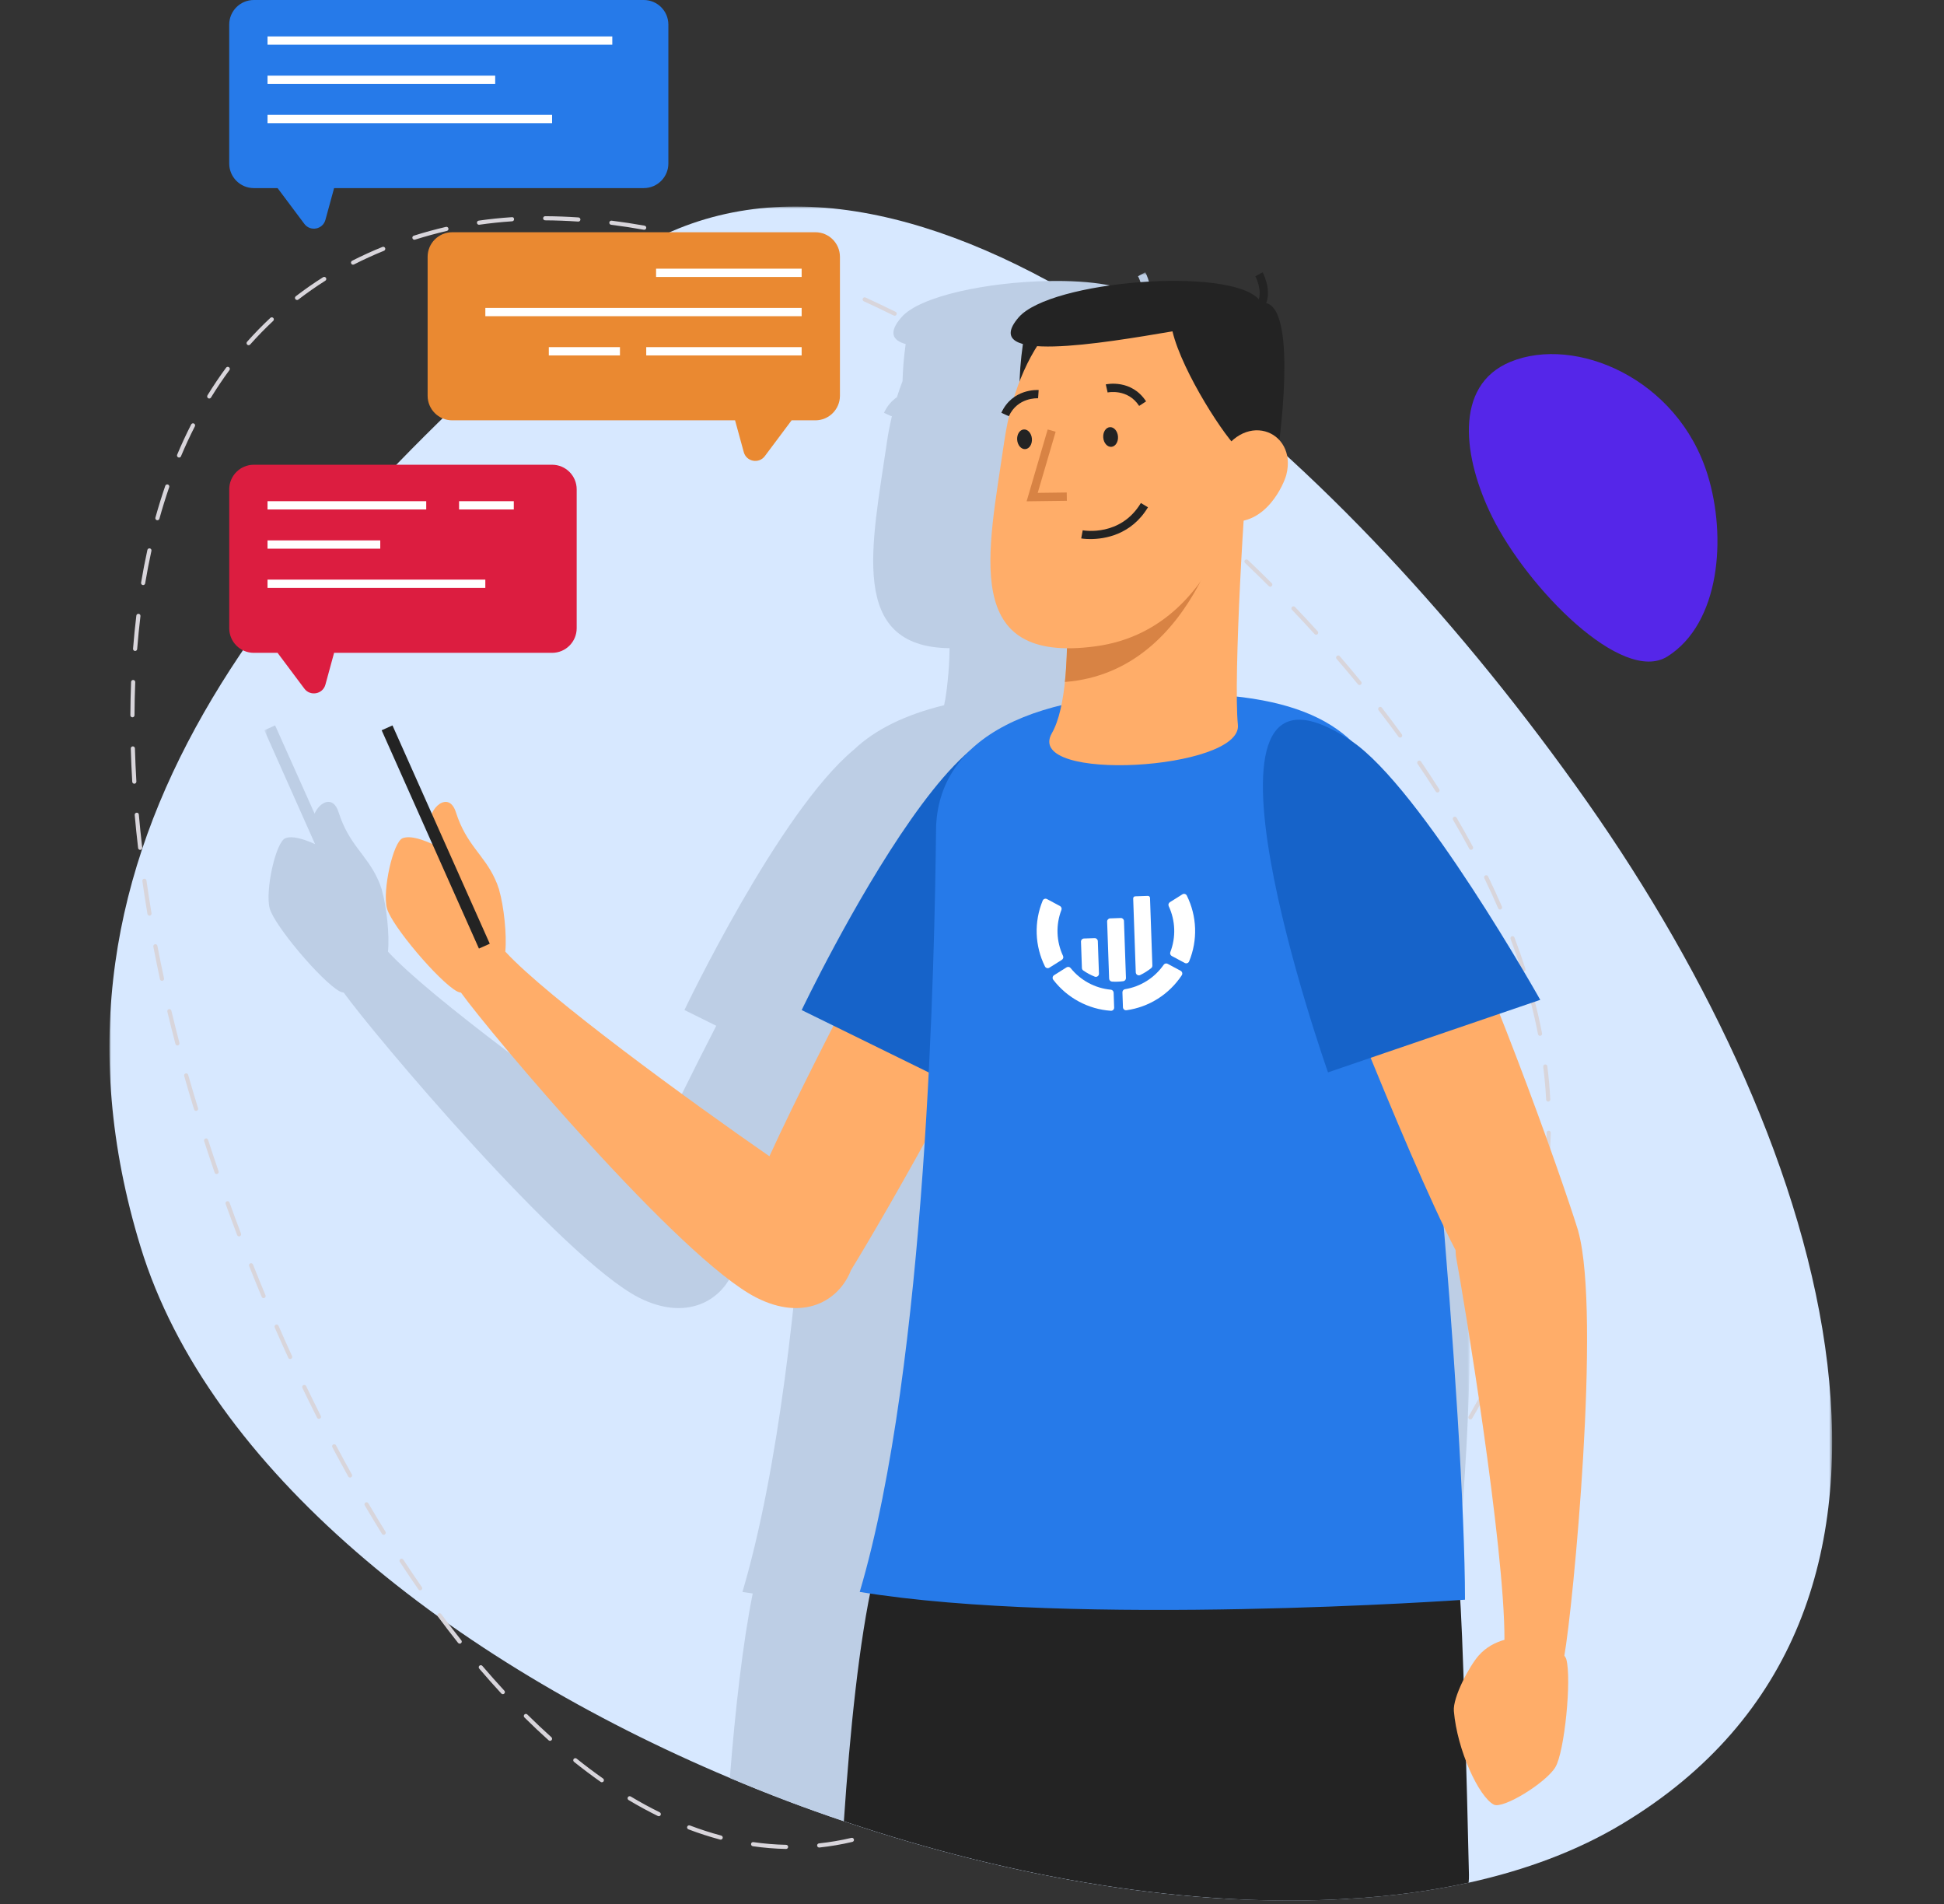
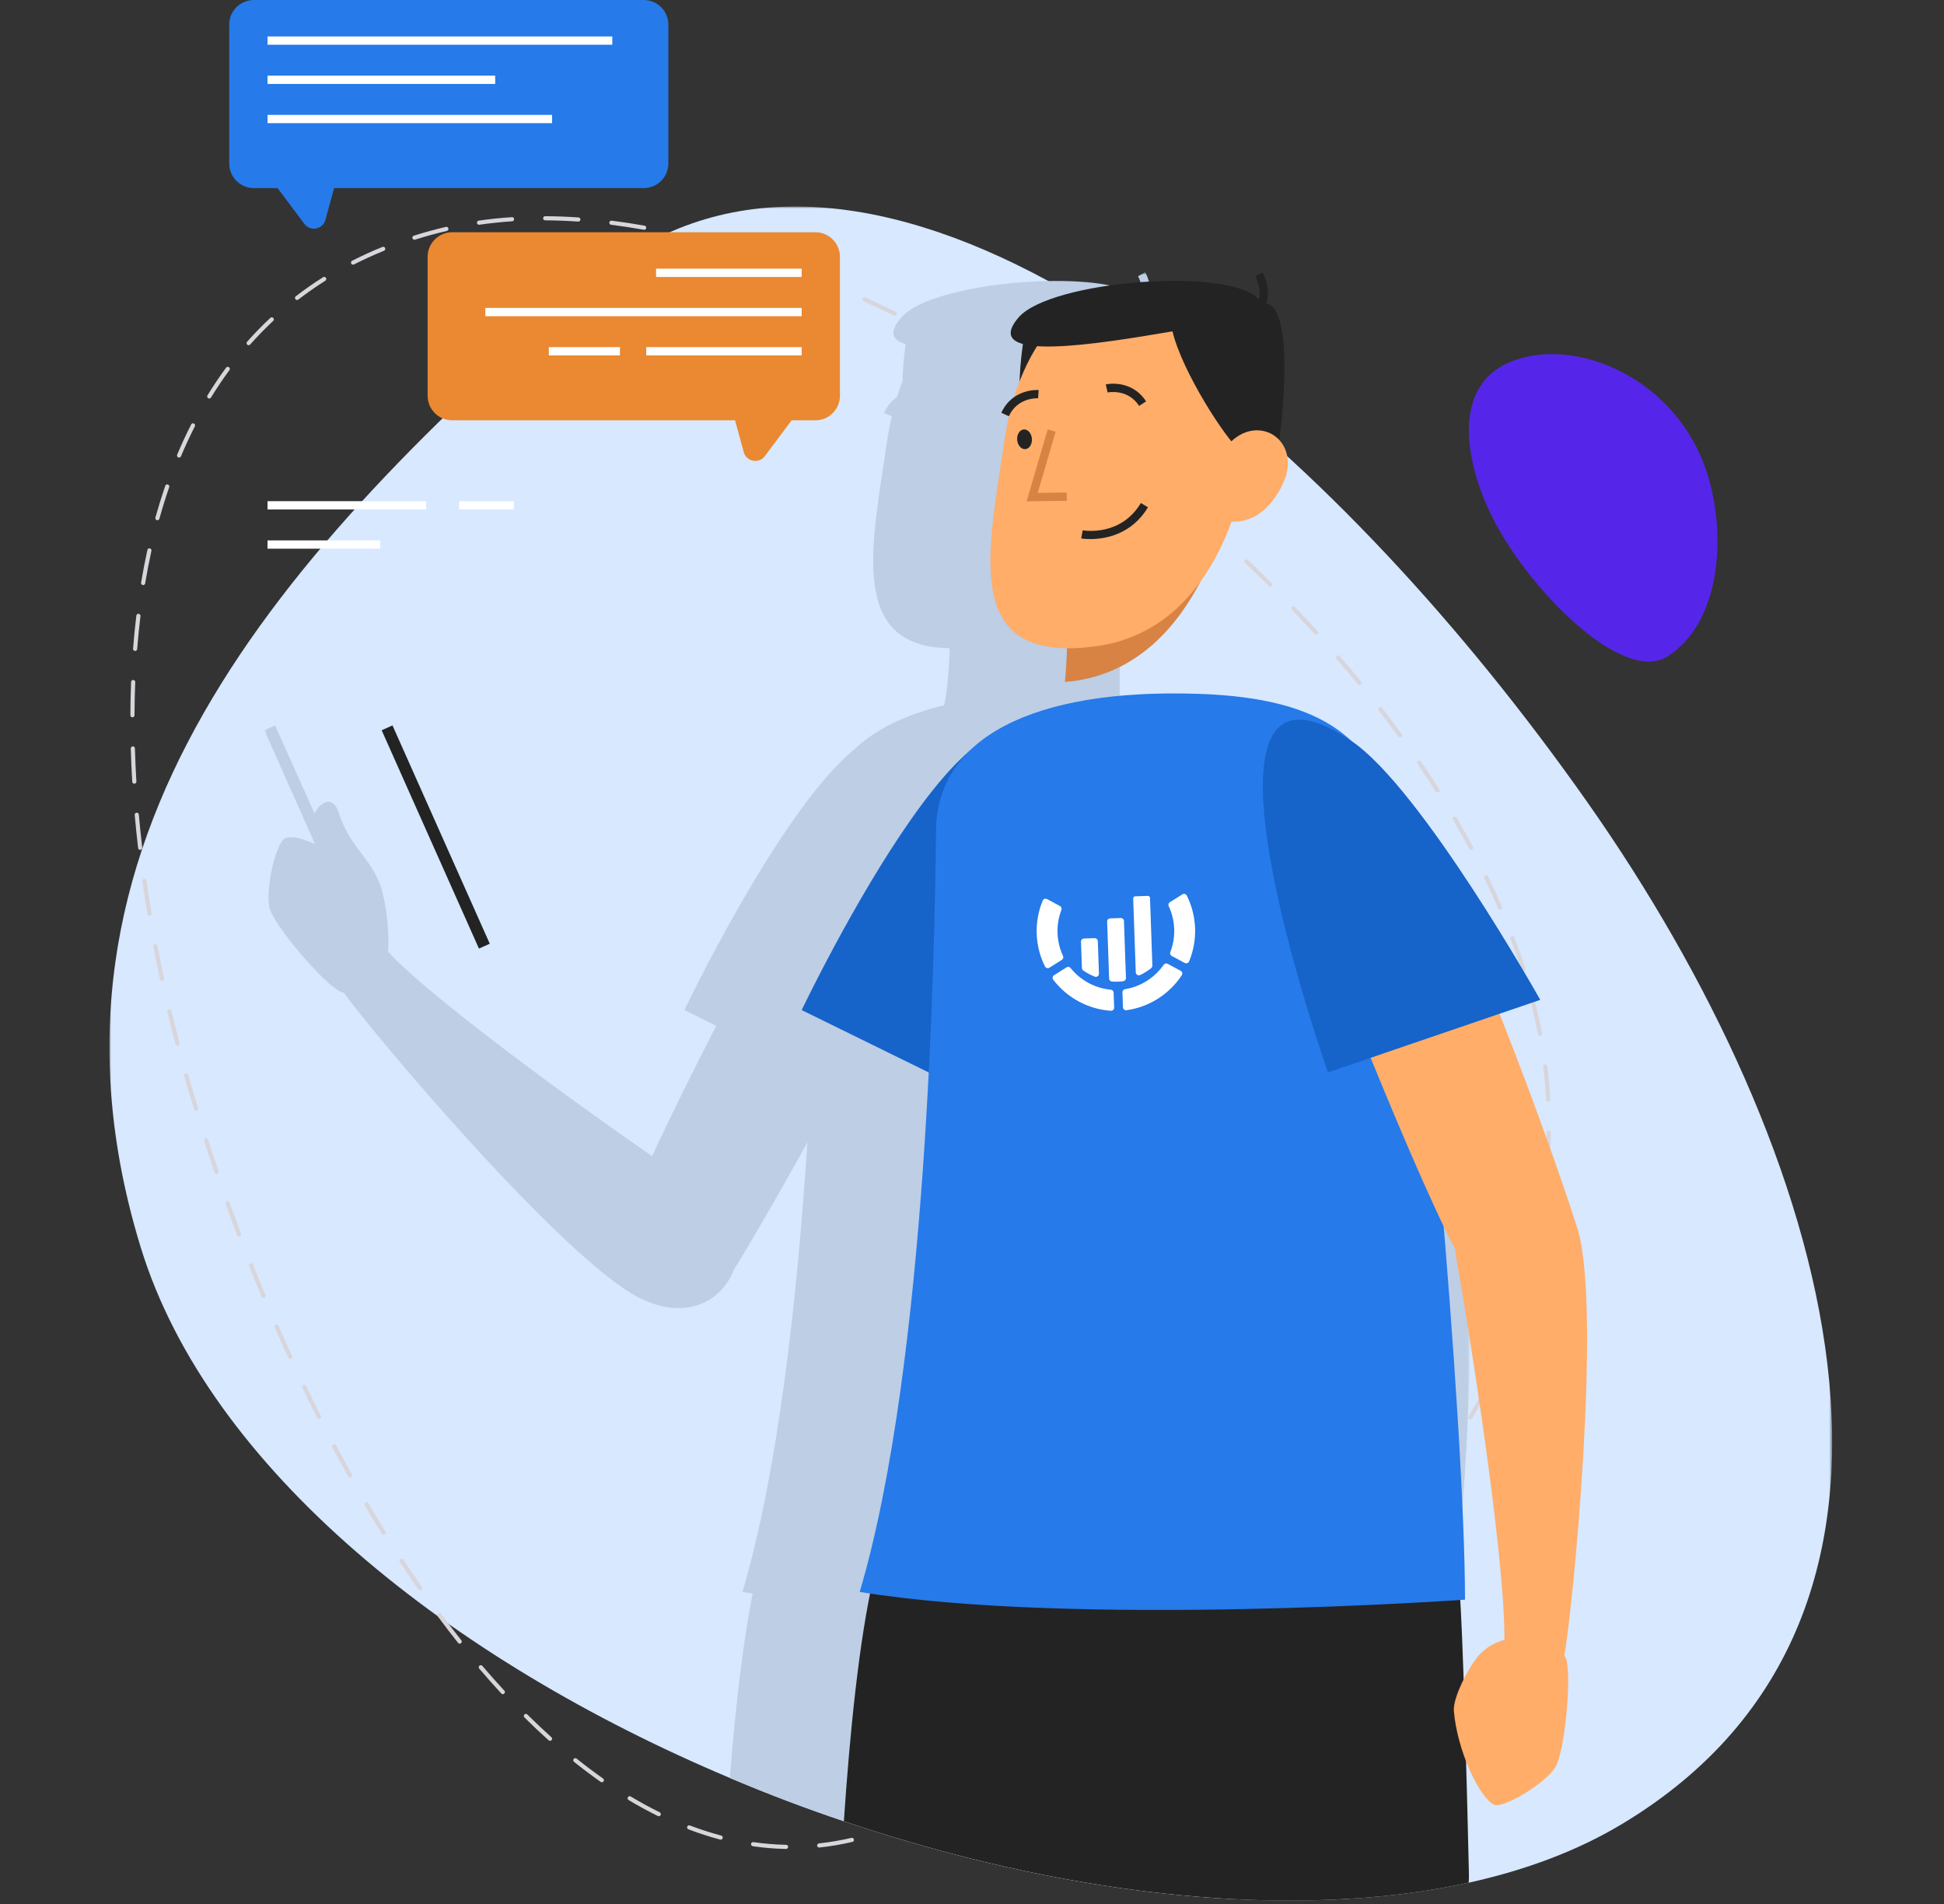
<svg xmlns="http://www.w3.org/2000/svg" xmlns:xlink="http://www.w3.org/1999/xlink" width="533px" height="522px" viewBox="0 0 533 522" version="1.1">
  <rect x="0" y="0" width="533" height="522" fill="#333333" stroke="none" />
  <title>beginners</title>
  <defs>
    <polygon id="path-1" points="0.001 0.901 472.331 0.901 472.331 465.256 0.001 465.256" />
    <polygon id="path-3" points="0.682 0.745 331.167 0.745 331.167 447.082 0.682 447.082" />
  </defs>
  <g id="Final" stroke="none" stroke-width="1" fill="none" fill-rule="evenodd">
    <g id="beginners">
      <g id="Group-41" transform="translate(30, 0)">
        <g id="Group-3" transform="translate(0, 55.711)">
          <mask id="mask-2" fill="white">
            <use xlink:href="#path-1" />
          </mask>
          <g id="Clip-2" />
          <path d="M414.779,444.238 C402.557,451.599 388.336,456.915 372.66,460.368 C362.256,462.639 351.17,464.139 339.629,464.775 C297.193,467.365 248.395,459.414 201.37,443.511 C190.829,439.967 180.379,436.014 170.11,431.653 C93.643,399.484 27.171,346.961 8.543,286.078 C-25.488,174.944 47.572,95.023 132.172,21.691 C166.475,-8.069 211.184,-3.798 257.437,21.327 C268.25,27.188 279.109,34.185 289.968,42.137 C330.724,72.078 371.07,115.651 405.147,164.085 C472.027,259.181 510.738,386.581 414.779,444.238" id="Fill-1" fill="#D7E8FF" mask="url(#mask-2)" />
        </g>
        <path d="M379.127,141.697 C371.235,125.785 368.345,105.648 384.171,99.165 C401.845,91.927 430.006,103.631 438.202,130.188 C443.441,147.158 441.642,170.848 427.166,179.953 C414.78,187.75 388.809,161.211 379.127,141.697" id="Fill-4" fill="#5526E9" />
        <path d="M128.568,60.738 C128.554,60.738 128.541,60.738 128.527,60.738 C125.487,60.529 122.439,60.416 119.476,60.397 C119.158,60.397 118.908,60.143 118.908,59.83 C118.913,59.516 119.163,59.262 119.476,59.262 L119.481,59.262 C122.471,59.28 125.542,59.393 128.609,59.602 C128.922,59.625 129.154,59.898 129.136,60.211 C129.113,60.511 128.863,60.738 128.568,60.738 L128.568,60.738 Z M101.334,61.611 C101.057,61.611 100.812,61.406 100.771,61.124 C100.725,60.815 100.939,60.525 101.252,60.479 C104.187,60.052 107.25,59.734 110.344,59.53 C110.698,59.471 110.93,59.748 110.948,60.061 C110.971,60.37 110.735,60.643 110.421,60.661 C107.354,60.865 104.324,61.184 101.416,61.602 C101.389,61.606 101.361,61.611 101.334,61.611 L101.334,61.611 Z M146.624,62.987 C146.588,62.987 146.556,62.983 146.524,62.978 C143.539,62.442 140.522,61.988 137.555,61.615 C137.242,61.574 137.019,61.293 137.06,60.979 C137.101,60.67 137.36,60.461 137.696,60.488 C140.686,60.861 143.721,61.324 146.724,61.86 C147.028,61.915 147.237,62.21 147.183,62.519 C147.133,62.792 146.892,62.987 146.624,62.987 L146.624,62.987 Z M83.623,65.713 C83.383,65.713 83.16,65.559 83.083,65.314 C82.987,65.014 83.156,64.696 83.455,64.605 C86.331,63.696 89.294,62.887 92.265,62.192 C92.565,62.119 92.879,62.31 92.947,62.615 C93.019,62.919 92.829,63.224 92.524,63.296 C89.58,63.987 86.64,64.791 83.796,65.686 C83.737,65.704 83.683,65.713 83.623,65.713 L83.623,65.713 Z M164.38,66.967 C164.33,66.967 164.28,66.963 164.23,66.949 C161.277,66.15 158.314,65.418 155.42,64.768 C155.111,64.7 154.92,64.396 154.989,64.087 C155.057,63.782 155.343,63.587 155.666,63.66 C158.578,64.314 161.559,65.05 164.53,65.85 C164.83,65.936 165.012,66.245 164.925,66.549 C164.857,66.799 164.63,66.967 164.38,66.967 L164.38,66.967 Z M181.768,72.374 C181.704,72.374 181.641,72.365 181.577,72.342 C178.733,71.338 175.83,70.38 172.958,69.485 C172.658,69.389 172.49,69.071 172.586,68.776 C172.676,68.476 172.999,68.303 173.294,68.403 C176.18,69.298 179.096,70.266 181.954,71.27 C182.25,71.375 182.409,71.702 182.304,71.997 C182.222,72.229 182.004,72.374 181.768,72.374 L181.768,72.374 Z M66.799,72.551 C66.594,72.551 66.394,72.438 66.295,72.238 C66.154,71.961 66.263,71.62 66.544,71.475 C69.221,70.112 72.019,68.835 74.859,67.685 C75.141,67.558 75.477,67.708 75.595,67.999 C75.713,68.29 75.572,68.621 75.282,68.739 C72.474,69.875 69.707,71.138 67.058,72.488 C66.976,72.529 66.885,72.551 66.799,72.551 L66.799,72.551 Z M198.743,78.958 C198.67,78.958 198.597,78.944 198.52,78.912 C195.739,77.731 192.909,76.577 190.101,75.491 C189.81,75.377 189.665,75.046 189.778,74.755 C189.896,74.464 190.224,74.328 190.514,74.432 C193.331,75.523 196.176,76.681 198.965,77.867 C199.256,77.99 199.388,78.322 199.27,78.612 C199.174,78.826 198.965,78.958 198.743,78.958 L198.743,78.958 Z M51.442,82.234 C51.269,82.234 51.106,82.161 50.992,82.016 C50.801,81.766 50.847,81.407 51.096,81.216 C53.482,79.38 56.003,77.617 58.589,75.986 C58.857,75.823 59.207,75.9 59.375,76.163 C59.543,76.432 59.461,76.781 59.198,76.945 C56.64,78.562 54.15,80.303 51.787,82.12 C51.687,82.197 51.564,82.234 51.442,82.234 L51.442,82.234 Z M215.29,86.555 C215.208,86.555 215.122,86.536 215.04,86.495 C212.305,85.146 209.547,83.833 206.835,82.588 C206.553,82.456 206.426,82.116 206.558,81.834 C206.689,81.548 207.026,81.42 207.312,81.552 C210.029,82.802 212.8,84.124 215.545,85.473 C215.826,85.614 215.94,85.955 215.804,86.236 C215.704,86.436 215.499,86.555 215.29,86.555 L215.29,86.555 Z M38.17,94.624 C38.034,94.624 37.902,94.578 37.793,94.478 C37.557,94.274 37.539,93.915 37.748,93.679 C39.76,91.412 41.905,89.208 44.127,87.136 C44.354,86.918 44.713,86.932 44.926,87.159 C45.144,87.391 45.131,87.749 44.899,87.963 C42.709,90.017 40.587,92.193 38.593,94.433 C38.484,94.56 38.329,94.624 38.17,94.624 L38.17,94.624 Z M231.406,95.033 C231.311,95.033 231.22,95.01 231.129,94.96 C228.489,93.483 225.799,92.025 223.141,90.626 C222.864,90.48 222.755,90.135 222.901,89.858 C223.051,89.581 223.396,89.471 223.668,89.617 C226.34,91.025 229.034,92.488 231.683,93.97 C231.956,94.124 232.056,94.469 231.901,94.742 C231.797,94.928 231.606,95.033 231.406,95.033 L231.406,95.033 Z M247.081,104.311 C246.981,104.311 246.877,104.283 246.781,104.224 C244.192,102.607 241.579,101.021 239.016,99.504 C238.744,99.345 238.653,98.995 238.817,98.727 C238.971,98.449 239.321,98.363 239.593,98.527 C242.161,100.044 244.787,101.639 247.386,103.261 C247.649,103.429 247.731,103.779 247.563,104.047 C247.458,104.215 247.272,104.311 247.081,104.311 L247.081,104.311 Z M27.37,109.236 C27.266,109.236 27.166,109.209 27.07,109.149 C26.807,108.986 26.72,108.636 26.884,108.368 C28.483,105.765 30.205,103.211 31.991,100.785 C32.182,100.535 32.536,100.485 32.786,100.667 C33.04,100.853 33.09,101.207 32.904,101.457 C31.137,103.861 29.437,106.382 27.852,108.963 C27.747,109.14 27.561,109.236 27.37,109.236 L27.37,109.236 Z M262.302,114.315 C262.188,114.315 262.075,114.279 261.979,114.215 C259.462,112.475 256.922,110.767 254.437,109.131 C254.174,108.959 254.101,108.609 254.274,108.345 C254.446,108.091 254.796,108.014 255.06,108.182 C257.554,109.822 260.098,111.535 262.62,113.275 C262.884,113.457 262.947,113.811 262.77,114.066 C262.656,114.225 262.479,114.315 262.302,114.315 L262.302,114.315 Z M277.028,124.97 C276.909,124.97 276.791,124.934 276.687,124.856 C274.251,123.016 271.798,121.194 269.39,119.45 C269.135,119.263 269.081,118.909 269.263,118.659 C269.449,118.4 269.803,118.346 270.058,118.532 C272.47,120.277 274.933,122.103 277.373,123.952 C277.623,124.139 277.668,124.497 277.482,124.747 C277.368,124.893 277.2,124.97 277.028,124.97 L277.028,124.97 Z M19.096,125.42 C19.024,125.42 18.951,125.406 18.878,125.379 C18.588,125.256 18.451,124.92 18.574,124.634 C19.764,121.799 21.059,119.009 22.418,116.346 C22.559,116.065 22.899,115.951 23.181,116.096 C23.463,116.237 23.572,116.583 23.431,116.86 C22.082,119.504 20.8,122.267 19.619,125.074 C19.528,125.293 19.319,125.42 19.096,125.42 L19.096,125.42 Z M291.299,136.292 C291.172,136.292 291.044,136.252 290.935,136.165 C288.645,134.261 286.269,132.33 283.87,130.427 C283.625,130.231 283.584,129.877 283.779,129.632 C283.979,129.386 284.334,129.35 284.574,129.536 C286.982,131.445 289.368,133.38 291.662,135.288 C291.903,135.488 291.939,135.847 291.739,136.088 C291.626,136.224 291.462,136.292 291.299,136.292 L291.299,136.292 Z M13.158,142.608 C13.104,142.608 13.054,142.603 13.004,142.59 C12.704,142.503 12.522,142.19 12.608,141.886 C13.435,138.928 14.344,135.993 15.316,133.166 C15.421,132.871 15.748,132.703 16.039,132.812 C16.334,132.917 16.493,133.239 16.393,133.535 C15.425,136.342 14.521,139.255 13.703,142.194 C13.635,142.444 13.403,142.608 13.158,142.608 L13.158,142.608 Z M305.084,148.269 C304.943,148.269 304.811,148.219 304.702,148.119 C302.462,146.084 300.168,144.044 297.882,142.058 C297.646,141.858 297.623,141.495 297.828,141.259 C298.032,141.018 298.391,141.004 298.627,141.204 C300.922,143.194 303.216,145.239 305.465,147.279 C305.697,147.492 305.715,147.851 305.502,148.083 C305.388,148.206 305.238,148.269 305.084,148.269 L305.084,148.269 Z M9.242,160.378 C9.21,160.378 9.178,160.373 9.146,160.369 C8.837,160.319 8.628,160.023 8.683,159.714 C9.187,156.693 9.769,153.68 10.409,150.754 C10.477,150.45 10.777,150.259 11.086,150.318 C11.391,150.386 11.586,150.691 11.518,150.995 C10.882,153.903 10.305,156.902 9.8,159.901 C9.755,160.178 9.514,160.378 9.242,160.378 L9.242,160.378 Z M318.274,160.827 C318.128,160.827 317.983,160.773 317.874,160.659 C315.725,158.519 313.53,156.384 311.358,154.317 C311.131,154.098 311.122,153.74 311.34,153.512 C311.554,153.29 311.917,153.276 312.14,153.494 C314.321,155.571 316.52,157.711 318.673,159.855 C318.896,160.078 318.896,160.437 318.673,160.659 C318.564,160.773 318.419,160.827 318.274,160.827 L318.274,160.827 Z M330.85,173.995 C330.696,173.995 330.546,173.931 330.432,173.808 C328.392,171.568 326.307,169.328 324.23,167.157 C324.017,166.934 324.026,166.57 324.248,166.357 C324.48,166.143 324.834,166.143 325.053,166.375 C327.138,168.551 329.228,170.796 331.273,173.045 C331.486,173.277 331.468,173.636 331.232,173.845 C331.127,173.945 330.991,173.995 330.85,173.995 L330.85,173.995 Z M7.047,178.438 C7.033,178.438 7.02,178.438 7.002,178.438 C6.688,178.411 6.456,178.138 6.479,177.829 C6.72,174.767 7.024,171.709 7.383,168.747 C7.42,168.438 7.674,168.229 8.015,168.252 C8.328,168.288 8.546,168.57 8.51,168.883 C8.156,171.832 7.851,174.871 7.61,177.916 C7.592,178.211 7.342,178.438 7.047,178.438 L7.047,178.438 Z M342.754,187.775 C342.591,187.775 342.427,187.702 342.313,187.566 C340.423,185.258 338.456,182.918 336.461,180.61 C336.257,180.374 336.284,180.015 336.525,179.81 C336.761,179.601 337.12,179.633 337.325,179.869 C339.324,182.182 341.3,184.531 343.195,186.848 C343.395,187.089 343.358,187.448 343.113,187.648 C343.009,187.734 342.881,187.775 342.754,187.775 L342.754,187.775 Z M6.311,196.626 L6.311,196.626 C5.997,196.621 5.743,196.367 5.743,196.053 C5.757,193.005 5.825,189.938 5.943,186.935 C5.957,186.626 6.197,186.367 6.534,186.389 C6.847,186.403 7.092,186.666 7.079,186.98 C6.961,189.97 6.893,193.023 6.879,196.058 C6.879,196.371 6.624,196.626 6.311,196.626 L6.311,196.626 Z M353.89,202.183 C353.713,202.183 353.54,202.105 353.431,201.951 C351.646,199.502 349.81,197.053 347.975,194.681 C347.784,194.431 347.829,194.077 348.079,193.882 C348.324,193.691 348.679,193.732 348.874,193.986 C350.719,196.367 352.559,198.825 354.349,201.283 C354.531,201.537 354.476,201.892 354.226,202.074 C354.122,202.151 354.004,202.183 353.89,202.183 L353.89,202.183 Z M6.824,214.827 C6.524,214.827 6.275,214.591 6.256,214.291 C6.075,211.211 5.938,208.139 5.857,205.177 C5.848,204.863 6.093,204.6 6.406,204.591 L6.425,204.591 C6.729,204.591 6.983,204.836 6.992,205.145 C7.074,208.098 7.211,211.151 7.392,214.223 C7.41,214.536 7.17,214.804 6.856,214.827 L6.824,214.827 Z M364.136,217.231 C363.95,217.231 363.763,217.14 363.654,216.967 C362.055,214.446 360.374,211.892 358.661,209.38 C358.488,209.121 358.552,208.766 358.811,208.589 C359.065,208.412 359.424,208.48 359.601,208.739 C361.319,211.261 363.009,213.828 364.613,216.358 C364.781,216.626 364.704,216.976 364.44,217.144 C364.345,217.203 364.24,217.231 364.136,217.231 L364.136,217.231 Z M373.332,232.942 C373.132,232.942 372.937,232.833 372.832,232.642 C371.415,230.007 369.92,227.345 368.384,224.723 C368.23,224.455 368.32,224.11 368.589,223.946 C368.852,223.782 369.206,223.878 369.365,224.15 C370.906,226.781 372.41,229.457 373.832,232.106 C373.982,232.379 373.877,232.729 373.6,232.874 C373.518,232.919 373.423,232.942 373.332,232.942 L373.332,232.942 Z M8.428,232.965 C8.142,232.965 7.897,232.751 7.865,232.461 C7.506,229.403 7.197,226.345 6.933,223.392 C6.906,223.078 7.138,222.801 7.447,222.774 C7.815,222.742 8.037,222.978 8.065,223.287 C8.324,226.236 8.637,229.28 8.992,232.333 C9.028,232.642 8.805,232.924 8.492,232.96 C8.469,232.965 8.451,232.965 8.428,232.965 L8.428,232.965 Z M381.279,249.313 C381.061,249.313 380.852,249.185 380.756,248.972 C379.557,246.205 378.28,243.429 376.967,240.725 C376.831,240.444 376.949,240.103 377.23,239.966 C377.507,239.826 377.848,239.944 377.989,240.225 C379.311,242.952 380.593,245.737 381.801,248.517 C381.924,248.808 381.792,249.14 381.506,249.267 C381.433,249.294 381.356,249.313 381.279,249.313 L381.279,249.313 Z M10.986,250.994 C10.714,250.994 10.473,250.794 10.427,250.517 C9.914,247.477 9.446,244.446 9.033,241.507 C8.987,241.198 9.205,240.907 9.514,240.866 C9.805,240.816 10.109,241.034 10.155,241.348 C10.568,244.278 11.036,247.3 11.545,250.33 C11.6,250.639 11.391,250.93 11.082,250.985 C11.05,250.989 11.018,250.994 10.986,250.994 L10.986,250.994 Z M387.694,266.333 C387.453,266.333 387.231,266.183 387.153,265.942 C386.249,263.116 385.245,260.24 384.164,257.382 C384.055,257.086 384.2,256.759 384.495,256.65 C384.786,256.523 385.113,256.682 385.227,256.977 C386.317,259.853 387.326,262.752 388.235,265.592 C388.33,265.892 388.167,266.214 387.867,266.31 C387.808,266.328 387.749,266.333 387.694,266.333 L387.694,266.333 Z M14.417,268.872 C14.153,268.872 13.921,268.691 13.862,268.423 C13.226,265.478 12.613,262.471 12.045,259.49 C11.981,259.181 12.186,258.886 12.495,258.827 C12.795,258.745 13.099,258.967 13.158,259.276 C13.726,262.248 14.335,265.247 14.971,268.186 C15.039,268.491 14.844,268.795 14.535,268.859 C14.498,268.868 14.457,268.872 14.417,268.872 L14.417,268.872 Z M392.238,283.939 C391.974,283.939 391.733,283.748 391.683,283.475 C391.12,280.581 390.447,277.61 389.68,274.643 C389.602,274.338 389.784,274.029 390.088,273.952 C390.384,273.875 390.697,274.057 390.779,274.361 C391.552,277.346 392.233,280.34 392.796,283.262 C392.855,283.566 392.656,283.866 392.347,283.925 C392.31,283.934 392.274,283.939 392.238,283.939 L392.238,283.939 Z M18.647,286.578 C18.392,286.578 18.165,286.406 18.097,286.151 C17.329,283.216 16.588,280.268 15.884,277.314 C15.811,277.005 15.998,276.701 16.302,276.628 C16.602,276.555 16.916,276.742 16.988,277.046 C17.697,279.995 18.429,282.935 19.196,285.865 C19.274,286.17 19.096,286.479 18.792,286.56 C18.742,286.569 18.692,286.578 18.647,286.578 L18.647,286.578 Z M394.487,301.967 C394.187,301.967 393.937,301.731 393.919,301.427 C393.764,298.46 393.496,295.425 393.114,292.412 C393.074,292.103 393.296,291.817 393.605,291.781 C393.946,291.754 394.2,291.963 394.241,292.271 C394.623,295.311 394.9,298.373 395.055,301.368 C395.073,301.681 394.832,301.949 394.518,301.967 L394.487,301.967 Z M23.758,304.512 C23.517,304.512 23.295,304.357 23.217,304.112 L23.081,303.671 C22.195,300.786 21.323,297.846 20.5,294.939 C20.414,294.639 20.587,294.325 20.891,294.239 C21.205,294.157 21.509,294.33 21.591,294.63 C22.418,297.528 23.286,300.463 24.172,303.344 L24.299,303.776 C24.394,304.076 24.226,304.389 23.926,304.484 C23.872,304.503 23.813,304.512 23.758,304.512 L23.758,304.512 Z M394.191,320.141 C394.178,320.141 394.169,320.141 394.155,320.141 C393.841,320.119 393.605,319.846 393.628,319.533 C393.837,316.561 393.982,313.517 394.05,310.482 C394.055,310.168 394.278,309.941 394.632,309.928 C394.941,309.932 395.191,310.191 395.186,310.509 C395.118,313.562 394.973,316.625 394.759,319.614 C394.741,319.914 394.487,320.141 394.191,320.141 L394.191,320.141 Z M29.387,321.813 C29.156,321.813 28.933,321.668 28.851,321.432 C27.87,318.565 26.907,315.684 25.966,312.795 C25.871,312.499 26.034,312.177 26.334,312.081 C26.634,311.986 26.952,312.149 27.048,312.445 C27.988,315.325 28.947,318.201 29.928,321.064 C30.028,321.359 29.869,321.682 29.574,321.786 C29.51,321.804 29.451,321.813 29.387,321.813 L29.387,321.813 Z M391.96,338.179 C391.929,338.179 391.897,338.175 391.86,338.17 C391.552,338.111 391.347,337.816 391.402,337.511 C391.924,334.585 392.378,331.573 392.756,328.552 C392.792,328.238 393.092,328.015 393.387,328.056 C393.701,328.097 393.919,328.379 393.882,328.692 C393.505,331.737 393.046,334.767 392.519,337.707 C392.469,337.984 392.233,338.179 391.96,338.179 L391.96,338.179 Z M35.544,338.915 C35.317,338.915 35.099,338.774 35.017,338.547 C33.945,335.717 32.895,332.872 31.864,330.019 C31.755,329.724 31.909,329.397 32.204,329.288 C32.504,329.188 32.822,329.338 32.931,329.633 C33.958,332.482 35.008,335.321 36.076,338.143 C36.185,338.438 36.039,338.765 35.748,338.874 C35.68,338.902 35.612,338.915 35.544,338.915 L35.544,338.915 Z M42.268,355.835 C42.046,355.835 41.837,355.704 41.746,355.485 C40.578,352.691 39.438,349.879 38.311,347.044 C38.193,346.753 38.338,346.421 38.629,346.308 C38.911,346.194 39.247,346.33 39.365,346.621 C40.487,349.452 41.632,352.26 42.791,355.049 C42.914,355.34 42.777,355.672 42.486,355.79 C42.414,355.822 42.341,355.835 42.268,355.835 L42.268,355.835 Z M387.739,355.849 C387.69,355.849 387.635,355.844 387.576,355.826 C387.276,355.735 387.108,355.417 387.199,355.117 C388.062,352.246 388.857,349.302 389.552,346.376 C389.63,346.071 389.92,345.885 390.238,345.953 C390.543,346.03 390.734,346.335 390.661,346.639 C389.957,349.588 389.157,352.55 388.285,355.445 C388.212,355.69 387.985,355.849 387.739,355.849 L387.739,355.849 Z M49.556,372.524 C49.343,372.524 49.138,372.401 49.043,372.192 C47.784,369.443 46.539,366.667 45.317,363.873 C45.194,363.587 45.326,363.25 45.612,363.123 C45.899,363.005 46.235,363.128 46.362,363.418 C47.58,366.208 48.816,368.975 50.074,371.719 C50.206,372.006 50.079,372.342 49.797,372.474 C49.72,372.51 49.638,372.524 49.556,372.524 L49.556,372.524 Z M381.46,372.901 C381.383,372.901 381.306,372.887 381.229,372.851 C380.942,372.728 380.815,372.392 380.938,372.106 C382.146,369.361 383.282,366.535 384.327,363.705 C384.436,363.414 384.759,363.259 385.059,363.369 C385.35,363.478 385.5,363.805 385.39,364.1 C384.341,366.953 383.191,369.798 381.978,372.56 C381.883,372.774 381.678,372.901 381.46,372.901 L381.46,372.901 Z M57.448,388.93 C57.239,388.93 57.039,388.817 56.939,388.621 C55.581,385.923 54.236,383.196 52.909,380.443 C52.773,380.161 52.891,379.821 53.177,379.684 C53.468,379.553 53.8,379.666 53.936,379.948 C55.258,382.692 56.594,385.414 57.953,388.108 C58.093,388.39 57.984,388.73 57.703,388.871 C57.621,388.912 57.535,388.93 57.448,388.93 L57.448,388.93 Z M373.155,389.076 C373.055,389.076 372.955,389.053 372.864,388.999 C372.591,388.835 372.505,388.49 372.664,388.222 C374.204,385.618 375.681,382.947 377.049,380.275 C377.194,379.993 377.53,379.884 377.812,380.03 C378.094,380.175 378.203,380.516 378.062,380.793 C376.681,383.483 375.195,386.177 373.641,388.799 C373.536,388.976 373.346,389.076 373.155,389.076 L373.155,389.076 Z M363.014,404.16 C362.896,404.16 362.773,404.124 362.668,404.047 C362.423,403.86 362.373,403.501 362.559,403.252 C364.381,400.843 366.153,398.367 367.825,395.882 C368.002,395.623 368.352,395.55 368.616,395.727 C368.875,395.905 368.943,396.259 368.766,396.518 C367.085,399.022 365.304,401.516 363.468,403.938 C363.354,404.083 363.186,404.16 363.014,404.16 L363.014,404.16 Z M65.976,405.019 C65.777,405.019 65.586,404.914 65.481,404.728 C64.032,402.129 62.569,399.435 61.129,396.718 C60.983,396.441 61.083,396.095 61.36,395.95 C61.642,395.814 61.983,395.909 62.128,396.186 C63.568,398.894 65.027,401.584 66.472,404.174 C66.626,404.446 66.526,404.796 66.254,404.946 C66.167,404.996 66.072,405.019 65.976,405.019 L65.976,405.019 Z M351.3,418.054 C351.164,418.054 351.023,418.004 350.914,417.9 C350.687,417.691 350.673,417.327 350.887,417.1 C352.959,414.878 354.985,412.593 356.907,410.317 C357.112,410.085 357.471,410.049 357.707,410.249 C357.948,410.453 357.979,410.812 357.775,411.053 C355.839,413.343 353.804,415.637 351.718,417.877 C351.605,417.995 351.455,418.054 351.3,418.054 L351.3,418.054 Z M75.2,420.717 C75.014,420.717 74.827,420.621 74.718,420.449 C73.142,417.9 71.556,415.274 70.007,412.643 C69.852,412.37 69.938,412.021 70.211,411.861 C70.479,411.702 70.829,411.798 70.988,412.066 C72.533,414.692 74.109,417.309 75.686,419.849 C75.85,420.117 75.768,420.467 75.5,420.63 C75.409,420.69 75.304,420.717 75.2,420.717 L75.2,420.717 Z M338.301,430.772 C338.142,430.772 337.988,430.708 337.874,430.581 C337.665,430.349 337.688,429.99 337.92,429.781 C340.201,427.737 342.427,425.656 344.549,423.584 C344.771,423.366 345.135,423.375 345.348,423.593 C345.571,423.82 345.567,424.179 345.339,424.397 C343.208,426.478 340.968,428.573 338.679,430.626 C338.57,430.722 338.433,430.772 338.301,430.772 L338.301,430.772 Z M85.196,435.938 C85.014,435.938 84.837,435.851 84.728,435.692 C83.01,433.225 81.293,430.681 79.625,428.132 C79.448,427.873 79.525,427.518 79.789,427.346 C80.048,427.178 80.398,427.25 80.575,427.514 C82.238,430.054 83.951,432.584 85.659,435.043 C85.841,435.302 85.777,435.656 85.518,435.833 C85.418,435.901 85.309,435.938 85.196,435.938 L85.196,435.938 Z M324.28,442.371 C324.107,442.371 323.939,442.294 323.83,442.149 C323.64,441.899 323.685,441.544 323.935,441.353 C326.347,439.5 328.742,437.601 331.041,435.701 C331.282,435.497 331.636,435.533 331.836,435.774 C332.036,436.019 332.004,436.374 331.763,436.574 C329.451,438.487 327.052,440.395 324.625,442.253 C324.521,442.335 324.398,442.371 324.28,442.371 L324.28,442.371 Z M96.041,450.554 C95.877,450.554 95.709,450.481 95.596,450.341 C93.76,448.019 91.893,445.584 90.043,443.098 C89.857,442.848 89.912,442.489 90.162,442.303 C90.416,442.121 90.77,442.171 90.961,442.421 C92.797,444.897 94.655,447.324 96.486,449.632 C96.682,449.877 96.641,450.236 96.395,450.431 C96.291,450.513 96.168,450.554 96.041,450.554 L96.041,450.554 Z M309.482,452.962 C309.3,452.962 309.123,452.871 309.009,452.708 C308.837,452.449 308.905,452.094 309.168,451.922 C311.695,450.227 314.207,448.487 316.638,446.751 C316.888,446.565 317.247,446.629 317.429,446.883 C317.61,447.137 317.556,447.496 317.301,447.678 C314.861,449.418 312.34,451.163 309.8,452.867 C309.705,452.93 309.591,452.962 309.482,452.962 L309.482,452.962 Z M294.093,462.676 C293.898,462.676 293.711,462.576 293.602,462.399 C293.443,462.131 293.53,461.781 293.802,461.618 C296.447,460.041 299.055,458.446 301.549,456.87 C301.817,456.711 302.167,456.783 302.335,457.047 C302.499,457.315 302.421,457.665 302.158,457.833 C299.65,459.409 297.037,461.013 294.384,462.594 C294.293,462.649 294.193,462.676 294.093,462.676 L294.093,462.676 Z M107.863,464.394 C107.713,464.394 107.559,464.33 107.45,464.212 C105.428,462.027 103.388,459.727 101.389,457.388 C101.189,457.151 101.211,456.788 101.452,456.588 C101.693,456.388 102.052,456.411 102.252,456.652 C104.242,458.982 106.273,461.263 108.281,463.44 C108.495,463.671 108.481,464.03 108.249,464.244 C108.14,464.344 108.004,464.394 107.863,464.394 L107.863,464.394 Z M278.25,471.645 C278.045,471.645 277.85,471.536 277.75,471.35 C277.6,471.073 277.705,470.727 277.977,470.577 C280.658,469.133 283.311,467.67 285.937,466.184 C286.21,466.029 286.555,466.125 286.714,466.397 C286.864,466.67 286.769,467.015 286.496,467.174 C283.866,468.66 281.203,470.128 278.518,471.577 C278.431,471.622 278.341,471.645 278.25,471.645 L278.25,471.645 Z M120.803,477.188 C120.667,477.188 120.531,477.138 120.426,477.043 C118.195,475.044 115.96,472.936 113.788,470.777 C113.561,470.555 113.561,470.196 113.783,469.973 C114.001,469.75 114.36,469.75 114.583,469.969 C116.746,472.118 118.968,474.208 121.185,476.198 C121.416,476.407 121.435,476.766 121.226,477.002 C121.112,477.125 120.958,477.188 120.803,477.188 L120.803,477.188 Z M262.075,479.992 C261.866,479.992 261.661,479.878 261.566,479.678 C261.425,479.396 261.543,479.051 261.82,478.915 C264.546,477.561 267.254,476.198 269.94,474.812 C270.212,474.671 270.553,474.78 270.703,475.057 C270.844,475.334 270.739,475.68 270.458,475.825 C267.768,477.211 265.06,478.579 262.325,479.933 C262.243,479.973 262.157,479.992 262.075,479.992 L262.075,479.992 Z M245.641,487.838 C245.427,487.838 245.223,487.716 245.127,487.507 C244.996,487.225 245.118,486.884 245.405,486.757 C248.163,485.48 250.911,484.19 253.637,482.89 C253.915,482.763 254.264,482.877 254.396,483.158 C254.533,483.44 254.41,483.781 254.128,483.917 C251.393,485.221 248.644,486.507 245.877,487.784 C245.804,487.82 245.723,487.838 245.641,487.838 L245.641,487.838 Z M135.011,488.542 C134.902,488.542 134.788,488.506 134.688,488.438 C132.257,486.73 129.799,484.885 127.387,482.949 C127.141,482.754 127.1,482.395 127.296,482.15 C127.5,481.909 127.855,481.868 128.095,482.063 C130.49,483.981 132.925,485.816 135.338,487.507 C135.597,487.688 135.66,488.043 135.479,488.302 C135.37,488.456 135.192,488.542 135.011,488.542 L135.011,488.542 Z M229.066,495.267 C228.848,495.267 228.639,495.14 228.544,494.926 C228.421,494.64 228.553,494.304 228.839,494.176 C231.62,492.963 234.391,491.741 237.145,490.505 C237.431,490.378 237.767,490.505 237.894,490.792 C238.021,491.078 237.894,491.414 237.612,491.541 C234.85,492.777 232.078,494.004 229.293,495.217 C229.221,495.249 229.143,495.267 229.066,495.267 L229.066,495.267 Z M150.622,497.852 C150.536,497.852 150.45,497.834 150.368,497.793 C147.701,496.48 145.002,495.012 142.344,493.418 C142.076,493.259 141.99,492.909 142.149,492.641 C142.308,492.373 142.657,492.282 142.93,492.445 C145.561,494.017 148.232,495.476 150.872,496.775 C151.154,496.916 151.267,497.252 151.131,497.534 C151.031,497.739 150.827,497.852 150.622,497.852 L150.622,497.852 Z M212.287,502.314 C212.055,502.314 211.837,502.169 211.755,501.937 C211.646,501.641 211.801,501.314 212.096,501.21 C213.414,500.733 214.763,500.206 216.108,499.638 C217.566,499.02 219.029,498.402 220.488,497.779 C220.774,497.661 221.11,497.789 221.233,498.075 C221.356,498.366 221.224,498.702 220.938,498.82 C219.475,499.447 218.012,500.069 216.549,500.687 C215.186,501.26 213.818,501.796 212.482,502.278 C212.419,502.3 212.351,502.314 212.287,502.314 L212.287,502.314 Z M167.592,504.272 C167.547,504.272 167.497,504.263 167.451,504.254 C164.566,503.491 161.64,502.546 158.751,501.446 C158.455,501.337 158.305,501.005 158.419,500.715 C158.533,500.419 158.86,500.274 159.15,500.387 C162.008,501.469 164.898,502.405 167.738,503.154 C168.042,503.236 168.224,503.545 168.142,503.845 C168.074,504.104 167.847,504.272 167.592,504.272 L167.592,504.272 Z M194.608,506.435 C194.317,506.435 194.072,506.217 194.04,505.926 C194.008,505.613 194.236,505.335 194.544,505.299 C197.511,504.985 200.506,504.477 203.441,503.786 C203.759,503.709 204.054,503.909 204.122,504.209 C204.199,504.513 204.009,504.822 203.704,504.89 C200.719,505.594 197.679,506.108 194.667,506.43 C194.644,506.435 194.626,506.435 194.608,506.435 L194.608,506.435 Z M185.521,506.826 L185.512,506.826 C182.5,506.767 179.437,506.512 176.402,506.076 C176.093,506.031 175.88,505.744 175.925,505.435 C175.966,505.122 176.225,504.899 176.566,504.954 C179.551,505.385 182.568,505.631 185.535,505.69 C185.844,505.699 186.098,505.958 186.089,506.271 C186.084,506.58 185.83,506.826 185.521,506.826 L185.521,506.826 Z" id="Fill-6" fill="#D8D5DB" />
        <g id="Group-10" transform="translate(41.8, 73.885)">
          <mask id="mask-4" fill="white">
            <use xlink:href="#path-3" />
          </mask>
          <g id="Clip-9" />
          <path d="M308.55,375.631 C306.006,376.312 303.462,377.63 301.417,379.947 C300.236,381.31 298.691,383.854 297.328,386.535 C297.01,377.357 296.692,369.542 296.374,364.726 C297.237,364.635 297.737,364.635 297.737,364.635 C297.737,363.545 297.737,362.454 297.691,361.273 C297.464,339.146 295.056,300.662 291.876,262.315 C293.012,264.678 294.102,266.859 295.147,268.812 C295.193,269.494 295.193,270.175 295.329,270.902 C297.01,280.08 305.415,330.877 307.869,361.5 C308.323,366.998 308.55,371.814 308.55,375.631 M328.769,263.678 L328.769,263.587 C326.134,255 317.274,229.42 307.187,204.022 L318.364,200.205 C318.364,200.205 285.651,142.003 266.523,129.19 C266.477,129.145 266.432,129.145 266.387,129.099 C259.662,122.829 249.848,118.74 235.173,117.059 C235.082,104.928 235.99,84.482 237.035,68.807 C244.578,67.08 248.213,58.22 248.712,56.267 C249.757,52.268 248.803,48.951 246.849,46.816 C247.44,41.864 248.44,32.231 248.167,23.962 C247.94,16.374 246.713,9.968 243.169,9.196 C243.215,9.059 243.306,8.968 243.351,8.878 C244.532,5.106 242.306,0.926 242.215,0.745 L240.216,1.835 C240.761,2.789 241.897,5.788 241.17,8.151 C237.808,4.425 227.358,2.926 215.635,3.153 C199.233,3.425 180.423,7.196 175.334,13.103 C171.791,17.192 172.836,19.419 176.516,20.418 C175.971,24.235 175.743,27.551 175.653,30.596 C175.107,32.004 174.607,33.458 174.108,35.003 C172.79,35.912 171.518,37.229 170.564,39.274 L172.654,40.228 C172.699,40.137 172.745,40.092 172.79,40.001 C172.245,42.318 171.745,44.681 171.382,47.27 C167.292,75.44 160.613,103.474 188.556,103.792 C188.511,106.972 188.329,110.062 188.011,112.97 C187.784,115.287 187.466,117.468 187.057,119.421 C176.425,122.011 168.11,126.1 162.34,131.598 C141.803,148.545 115.86,202.977 115.86,202.977 L124.583,207.293 C118.132,219.833 111.771,232.646 107,243.051 C84.918,227.784 46.117,199.478 34.667,187.074 C34.667,187.029 34.622,187.029 34.576,186.984 C35.031,182.213 34.167,174.489 32.895,170.127 C32.895,170.036 32.895,169.945 32.85,169.809 C32.759,169.582 32.668,169.446 32.622,169.264 C32.532,168.991 32.441,168.673 32.35,168.446 C32.123,167.855 31.941,167.446 31.759,167.083 C28.715,160.359 23.899,157.723 21.036,148.773 C19.537,144.002 15.857,145.956 14.448,149.136 L3.635,124.965 L0.682,126.282 L14.585,157.496 C11.313,156.042 8.451,155.179 6.497,155.86 C3.817,156.769 0.863,170.263 2.135,175.08 C3.408,179.85 16.448,195.207 21.309,197.843 C21.673,198.024 22.082,198.161 22.445,198.206 C30.305,209.201 82.419,271.084 103.365,281.807 C116.36,288.395 126.128,282.716 129.354,274.265 C133.534,267.54 141.213,254.409 149.573,239.234 C146.847,281.489 141.622,329.105 131.762,362.5 C132.671,362.636 133.625,362.772 134.579,362.909 C131.808,376.766 129.763,394.986 128.309,413.478 C138.577,417.84 149.027,421.793 159.568,425.337 C206.594,441.239 255.391,449.19 297.828,446.6 C298.509,444.51 298.827,442.329 298.782,440.012 C298.555,430.925 298.282,419.794 298.01,408.798 C300.281,414.705 303.235,419.566 305.597,420.793 C308.096,422.065 319.909,414.841 322.499,410.525 C325.043,406.345 326.997,386.262 325.498,380.901 C325.407,380.538 325.134,380.265 324.953,379.947 C325.498,376.948 326.316,370.406 327.224,361.864 C330.132,333.058 333.585,281.307 328.769,263.678" id="Fill-8" fill="#BDCEE5" mask="url(#mask-4)" />
        </g>
-         <path d="M254.533,250.41 L224.914,231.082 C224.914,231.082 195.477,285.254 180.96,316.95 C158.892,301.67 120.091,273.378 108.636,260.947 C108.605,260.915 108.573,260.897 108.541,260.865 C108.991,256.085 108.128,248.384 106.869,244.017 C106.842,243.904 106.837,243.813 106.796,243.69 C106.733,243.486 106.646,243.322 106.578,243.127 C106.487,242.873 106.406,242.55 106.315,242.332 C106.074,241.746 105.888,241.319 105.72,240.951 C102.675,234.267 97.85,231.596 95.006,222.672 C93.025,216.443 87.314,221.668 87.877,226.161 C87.877,226.161 88.727,229.078 89.685,231.886 C85.91,230.087 82.648,228.997 80.448,229.737 C77.786,230.632 74.81,244.145 76.087,248.974 C77.341,253.727 90.399,269.093 95.288,271.738 C95.642,271.928 96.015,272.033 96.396,272.092 C104.279,283.101 156.393,344.988 177.344,355.675 C190.32,362.294 200.066,356.592 203.323,348.16 C213.228,332.08 243.202,279.748 254.533,250.41" id="Fill-11" fill="#FFAD69" />
        <path d="M258.564,217.128 C263.053,239.71 245.007,303.969 245.007,303.969 L189.803,276.876 C189.803,276.876 246.724,157.558 258.564,217.128" id="Fill-13" fill="#1663C9" />
        <path d="M372.751,513.897 C372.751,514.624 372.751,515.351 372.66,516.078 C362.256,518.349 351.17,519.849 339.629,520.485 C297.193,523.075 248.395,515.123 201.37,499.221 C203.005,474.959 205.55,449.651 209.457,432.568 L339.493,435.157 L349.67,435.385 L369.026,435.748 L370.162,435.794 C371.07,446.153 372.161,488.09 372.751,513.897" id="Fill-15" fill="#232323" />
        <path d="M298.48,190.187 C334.165,191.364 346.228,203.408 352.38,224.24 C359.363,247.894 371.667,390.76 371.667,438.499 C371.667,438.499 264.876,446.064 205.715,436.368 C224.261,373.713 226.27,261.048 226.642,227.485 C226.919,202.3 253.24,188.692 298.48,190.187" id="Fill-17" fill="#267AE9" />
        <g id="Logo-Color" transform="translate(276.44, 261.342) rotate(-2) translate(-276.44, -261.342) translate(254.44, 245.342)" fill="#FFFFFF" fill-rule="nonzero">
          <path d="M36.797,17.227 C36.424,17.01 36.271,16.547 36.44,16.148 C38.15,12.125 38.15,7.571 36.44,3.548 C36.271,3.149 36.424,2.686 36.797,2.469 L40.298,0.436 C40.506,0.314 40.756,0.286 40.985,0.36 C41.215,0.434 41.402,0.603 41.501,0.825 C44.102,6.554 44.102,13.142 41.501,18.871 C41.402,19.093 41.215,19.262 40.985,19.336 C40.756,19.41 40.506,19.382 40.298,19.26 L36.797,17.227 Z" id="Path" />
          <path d="M23.677,25.875 C27.979,25.323 31.878,23.045 34.493,19.557 C34.751,19.211 35.225,19.114 35.597,19.331 L39.084,21.361 C39.294,21.482 39.443,21.687 39.493,21.925 C39.544,22.163 39.492,22.412 39.35,22.609 C35.707,27.715 30.073,31.006 23.87,31.653 C23.629,31.679 23.389,31.601 23.21,31.437 C23.03,31.274 22.929,31.041 22.93,30.797 L22.93,26.726 C22.93,26.292 23.251,25.927 23.677,25.875 Z" id="Path" />
          <path d="M19.584,31.653 C13.378,31.007 7.742,27.714 4.099,22.606 C3.959,22.409 3.908,22.162 3.958,21.925 C4.009,21.689 4.157,21.485 4.365,21.364 L7.858,19.328 C8.228,19.114 8.698,19.211 8.956,19.554 C11.571,23.046 15.473,25.325 19.777,25.875 C20.203,25.93 20.522,26.298 20.518,26.731 L20.518,30.811 C20.516,31.051 20.413,31.28 20.235,31.44 C20.058,31.6 19.821,31.677 19.584,31.653 Z" id="Path" />
          <path d="M3.153,19.26 C2.946,19.383 2.697,19.412 2.468,19.339 C2.239,19.267 2.051,19.1 1.95,18.88 C-0.65,13.151 -0.65,6.565 1.95,0.836 C2.047,0.613 2.234,0.442 2.464,0.366 C2.693,0.291 2.944,0.317 3.153,0.439 L6.643,2.469 C7.017,2.686 7.171,3.151 7,3.551 C5.288,7.572 5.288,12.126 7,16.148 C7.171,16.547 7.019,17.012 6.646,17.23 L3.153,19.26 Z" id="Path" />
          <path d="M12.061,12.45 L12.061,19.656 C12.059,19.928 12.185,20.184 12.401,20.347 C13.355,21.059 14.386,21.659 15.474,22.137 C15.74,22.26 16.049,22.237 16.293,22.076 C16.538,21.915 16.683,21.638 16.677,21.344 L16.677,12.45 C16.677,11.977 16.297,11.594 15.828,11.594 L12.919,11.594 C12.692,11.592 12.474,11.681 12.313,11.842 C12.151,12.002 12.061,12.222 12.061,12.45 Z" id="Path" />
          <path d="M19.417,7.188 L19.417,22.811 C19.415,23.249 19.739,23.618 20.17,23.668 C20.683,23.719 21.201,23.745 21.727,23.745 C22.254,23.745 22.769,23.719 23.281,23.668 C23.712,23.618 24.037,23.249 24.034,22.811 L24.034,7.188 C24.034,6.715 23.654,6.332 23.185,6.332 L20.258,6.332 C19.792,6.337 19.417,6.719 19.417,7.188 Z" id="Path" />
          <path d="M27.343,0.528 C27.03,0.528 26.777,0.783 26.777,1.099 L26.777,21.341 C26.771,21.635 26.915,21.911 27.159,22.073 C27.403,22.235 27.711,22.259 27.977,22.137 C29.065,21.659 30.096,21.059 31.051,20.347 C31.266,20.184 31.392,19.928 31.391,19.656 L31.391,4.419 L31.391,1.101 C31.391,0.786 31.137,0.53 30.824,0.53" id="Path" />
        </g>
        <path d="M267.044,131.767 C263.527,129.122 245.189,131.521 250.473,94.187 C252.395,80.566 265.19,89.657 274.245,91.475 C283.3,93.292 277.544,132.439 277.544,132.439 L267.044,131.767 Z" id="Fill-19" fill="#232323" />
-         <path d="M312.701,122.824 C311.178,132.719 308.134,186.26 309.402,198.691 C310.67,211.127 250.532,214.68 258.396,200.977 C266.266,187.273 260.682,141.852 260.682,141.852 L312.701,122.824 Z" id="Fill-21" fill="#FFAD69" />
        <path d="M308.536,124.337 L260.689,141.856 C260.689,141.856 263.919,168.313 261.97,186.937 C298.454,184.116 307.819,138.035 308.436,129.162 C308.536,127.49 308.586,125.877 308.536,124.337" id="Fill-23" fill="#D88344" />
        <path d="M245.326,121.14 C240.892,151.704 233.363,182.177 270.411,177.161 C307.464,172.145 313.22,124.643 313.111,115.683 C312.534,67.872 254.045,61.038 245.326,121.14" id="Fill-25" fill="#FFAD69" />
        <path d="M317.106,83.063 C317.152,82.945 317.252,82.863 317.293,82.745 C318.497,78.997 316.279,74.821 316.184,74.644 L314.185,75.721 C314.203,75.757 316.02,79.215 315.13,82.027 C307.015,73.063 257.995,76.884 249.276,87.012 C238.199,99.879 272.266,94.077 291.463,90.828 C294.153,102.069 306.338,120.684 309.85,123.328 L320.35,124.005 C320.35,124.005 326.08,85.035 317.106,83.063" id="Fill-27" fill="#232323" />
        <path d="M398.91,453.817 C401.263,440.741 409.015,360.416 402.74,337.58 C402.731,337.544 402.735,337.508 402.726,337.467 C398.346,323.173 376.597,261.558 360.849,232.384 L326.913,242.344 C326.913,242.344 355.315,316.467 369.086,342.683 C369.127,343.387 369.127,344.078 369.263,344.805 C371.29,355.618 382.612,424.23 382.485,449.501 C379.977,450.201 377.423,451.518 375.392,453.835 C372.807,456.789 368.3,465.271 368.618,469.034 C369.522,479.77 375.488,492.56 379.573,494.673 C382.071,495.963 393.848,488.707 396.434,484.432 C398.978,480.224 400.941,460.155 399.441,454.803 C399.341,454.435 399.096,454.14 398.91,453.817" id="Fill-29" fill="#FFAD69" />
        <path d="M340.481,203.081 C359.623,215.875 392.3,274.073 392.3,274.073 L334.111,293.951 C334.111,293.951 289.984,169.332 340.481,203.081" id="Fill-31" fill="#1663C9" />
-         <path d="M276.525,119.627 C276.644,121.117 275.839,122.394 274.722,122.485 C273.604,122.571 272.604,121.44 272.486,119.949 C272.364,118.464 273.172,117.182 274.29,117.096 C275.403,117.005 276.403,118.137 276.525,119.627" id="Fill-33" fill="#232323" />
        <path d="M252.925,120.252 C253.043,121.743 252.239,123.019 251.121,123.11 C250.008,123.197 249.004,122.065 248.886,120.58 C248.763,119.089 249.572,117.808 250.69,117.722 C251.803,117.631 252.807,118.762 252.925,120.252" id="Fill-35" fill="#232323" />
        <path d="M282.329,111.265 C279.171,106.417 273.737,107.571 273.683,107.58 L273.183,105.363 C273.469,105.304 280.221,103.873 284.233,110.025 L282.329,111.265 Z" id="Fill-37" fill="#232323" />
        <path d="M246.604,114.096 L244.541,113.151 C247.604,106.467 254.487,106.899 254.778,106.913 L254.619,109.18 C254.405,109.166 249.003,108.88 246.604,114.096" id="Fill-39" fill="#232323" />
        <path d="M268.941,147.768 C267.432,147.768 266.478,147.6 266.442,147.591 L266.855,145.36 C267.273,145.438 277.246,147.128 282.803,137.882 L284.747,139.054 C280.163,146.678 272.78,147.768 268.941,147.768" id="Fill-41" fill="#232323" />
        <polygon id="Fill-43" fill="#D88344" points="251.474 137.415 257.253 117.714 259.43 118.35 254.518 135.102 262.474 134.998 262.506 137.269" />
        <polygon id="Fill-45" fill="#232323" points="104.284 258.69 101.313 260.017 74.642 200.174 77.609 198.847" />
        <path d="M303.716,126.713 C300.367,134.255 296.178,141.552 306.687,142.906 C317.196,144.264 322.085,132.465 322.68,130.152 C325.856,117.821 310.295,111.883 303.716,126.713" id="Fill-47" fill="#FFAD69" />
        <path d="M146.507,-1.42108547e-14 L39.594,-1.42108547e-14 C35.868,-1.42108547e-14 32.846,3.017 32.846,6.743 L32.846,44.813 C32.846,48.538 35.868,51.56 39.594,51.56 L46.104,51.56 L53.447,61.369 C55.078,63.55 58.499,62.9 59.222,60.274 L61.602,51.56 L146.507,51.56 C150.233,51.56 153.25,48.538 153.25,44.813 L153.25,6.743 C153.25,3.017 150.233,-1.42108547e-14 146.507,-1.42108547e-14" id="Fill-49" fill="#267AE9" />
        <polygon id="Fill-51" fill="#FFFFFF" points="43.35 12.261 137.878 12.261 137.878 9.989 43.35 9.989" />
        <polygon id="Fill-53" fill="#FFFFFF" points="43.35 23.011 105.769 23.011 105.769 20.739 43.35 20.739" />
        <polygon id="Fill-54" fill="#FFFFFF" points="43.35 33.761 121.371 33.761 121.371 31.489 43.35 31.489" />
-         <path d="M121.372,127.392 L39.593,127.392 C35.867,127.392 32.85,130.413 32.85,134.134 L32.85,172.204 C32.85,175.93 35.867,178.952 39.593,178.952 L46.104,178.952 L53.446,188.761 C55.077,190.942 58.503,190.292 59.221,187.666 L61.602,178.952 L121.372,178.952 C125.097,178.952 128.114,175.93 128.114,172.204 L128.114,134.134 C128.114,130.413 125.097,127.392 121.372,127.392" id="Fill-55" fill="#DC1D40" />
        <polygon id="Fill-56" fill="#FFFFFF" points="43.35 139.652 86.863 139.652 86.863 137.381 43.35 137.381" />
        <polygon id="Fill-57" fill="#FFFFFF" points="95.868 139.652 110.871 139.652 110.871 137.381 95.868 137.381" />
        <polygon id="Fill-58" fill="#FFFFFF" points="43.35 150.402 74.259 150.402 74.259 148.131 43.35 148.131" />
-         <polygon id="Fill-59" fill="#FFFFFF" points="43.35 161.152 103.065 161.152 103.065 158.881 43.35 158.881" />
        <path d="M93.986,63.66 L193.553,63.66 C197.274,63.66 200.291,66.682 200.291,70.403 L200.291,108.477 C200.291,112.199 197.274,115.22 193.553,115.22 L187.037,115.22 L179.695,125.034 C178.064,127.21 174.638,126.561 173.925,123.935 L171.539,115.22 L93.986,115.22 C90.26,115.22 87.243,112.199 87.243,108.477 L87.243,70.403 C87.243,66.682 90.26,63.66 93.986,63.66" id="Fill-60" fill="#EA8931" />
        <polygon id="Fill-61" fill="#FFFFFF" points="149.882 75.92 189.792 75.92 189.792 73.649 149.882 73.649" />
        <polygon id="Fill-62" fill="#FFFFFF" points="103.07 86.675 189.792 86.675 189.792 84.403 103.07 84.403" />
        <polygon id="Fill-63" fill="#FFFFFF" points="147.183 97.425 189.792 97.425 189.792 95.153 147.183 95.153" />
        <polygon id="Fill-64" fill="#FFFFFF" points="120.471 97.425 139.977 97.425 139.977 95.153 120.471 95.153" />
      </g>
      <rect id="Rectangle" x="0" y="0" width="533" height="522" />
    </g>
  </g>
</svg>